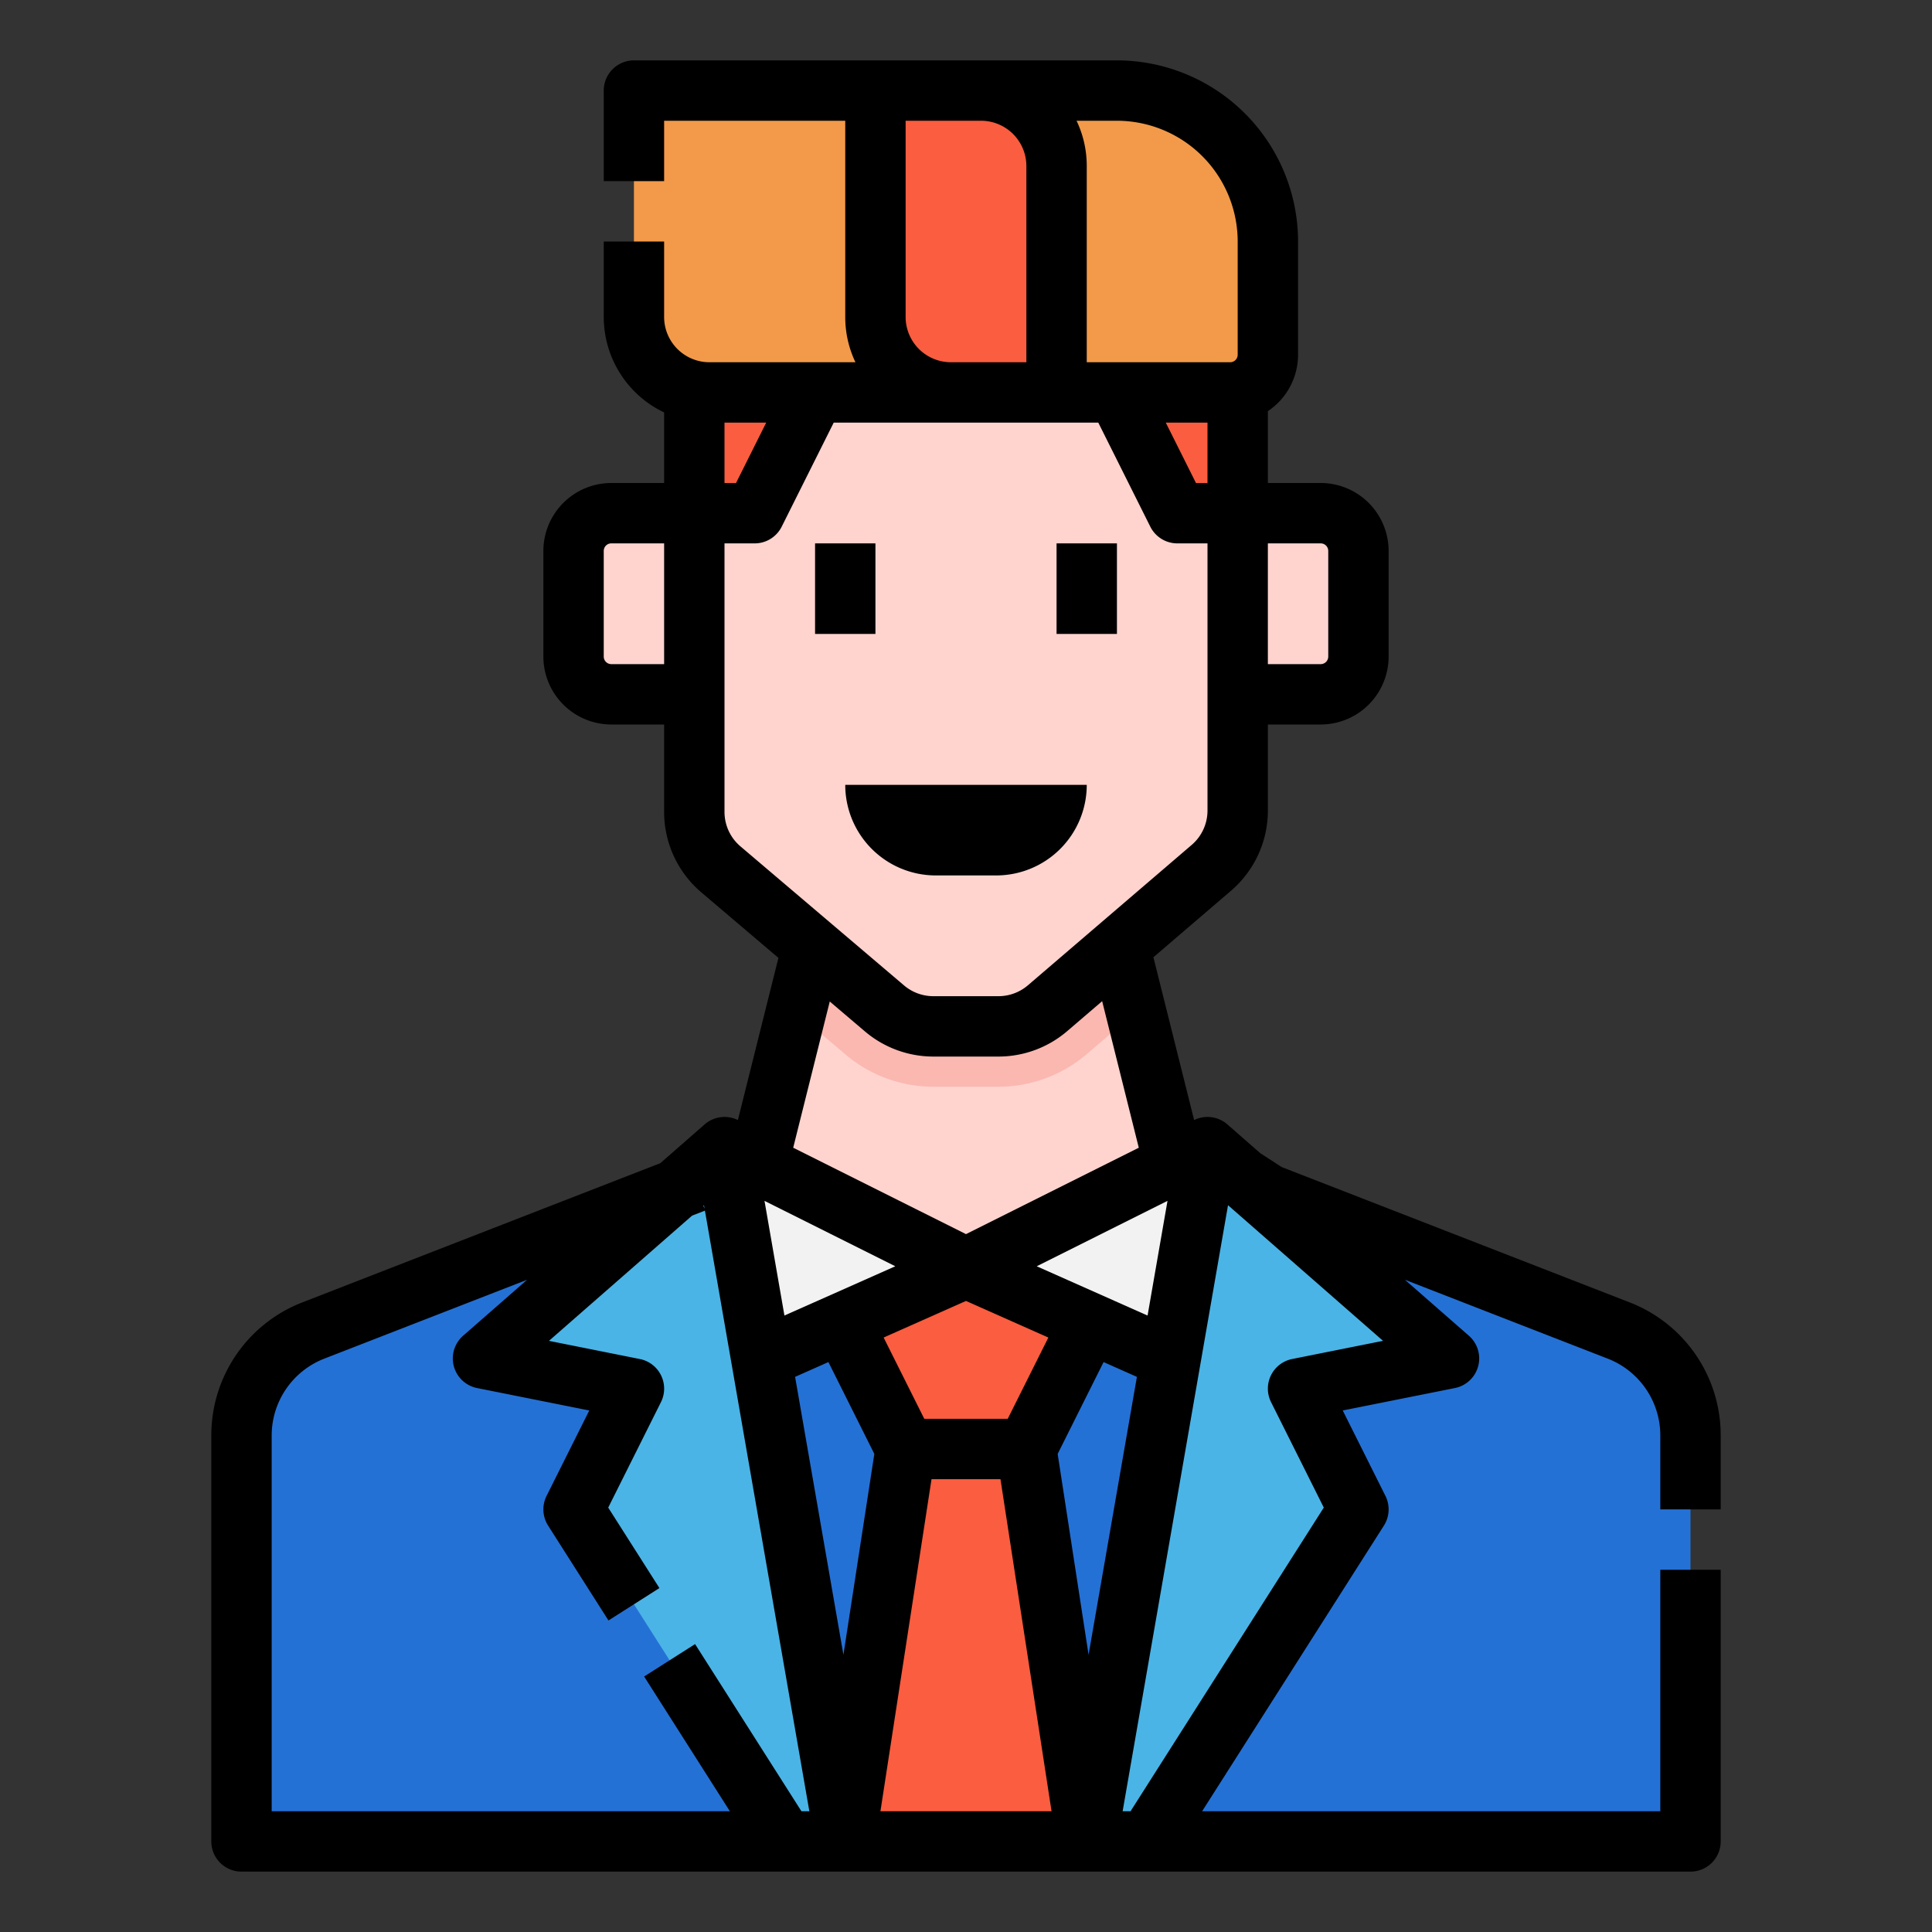
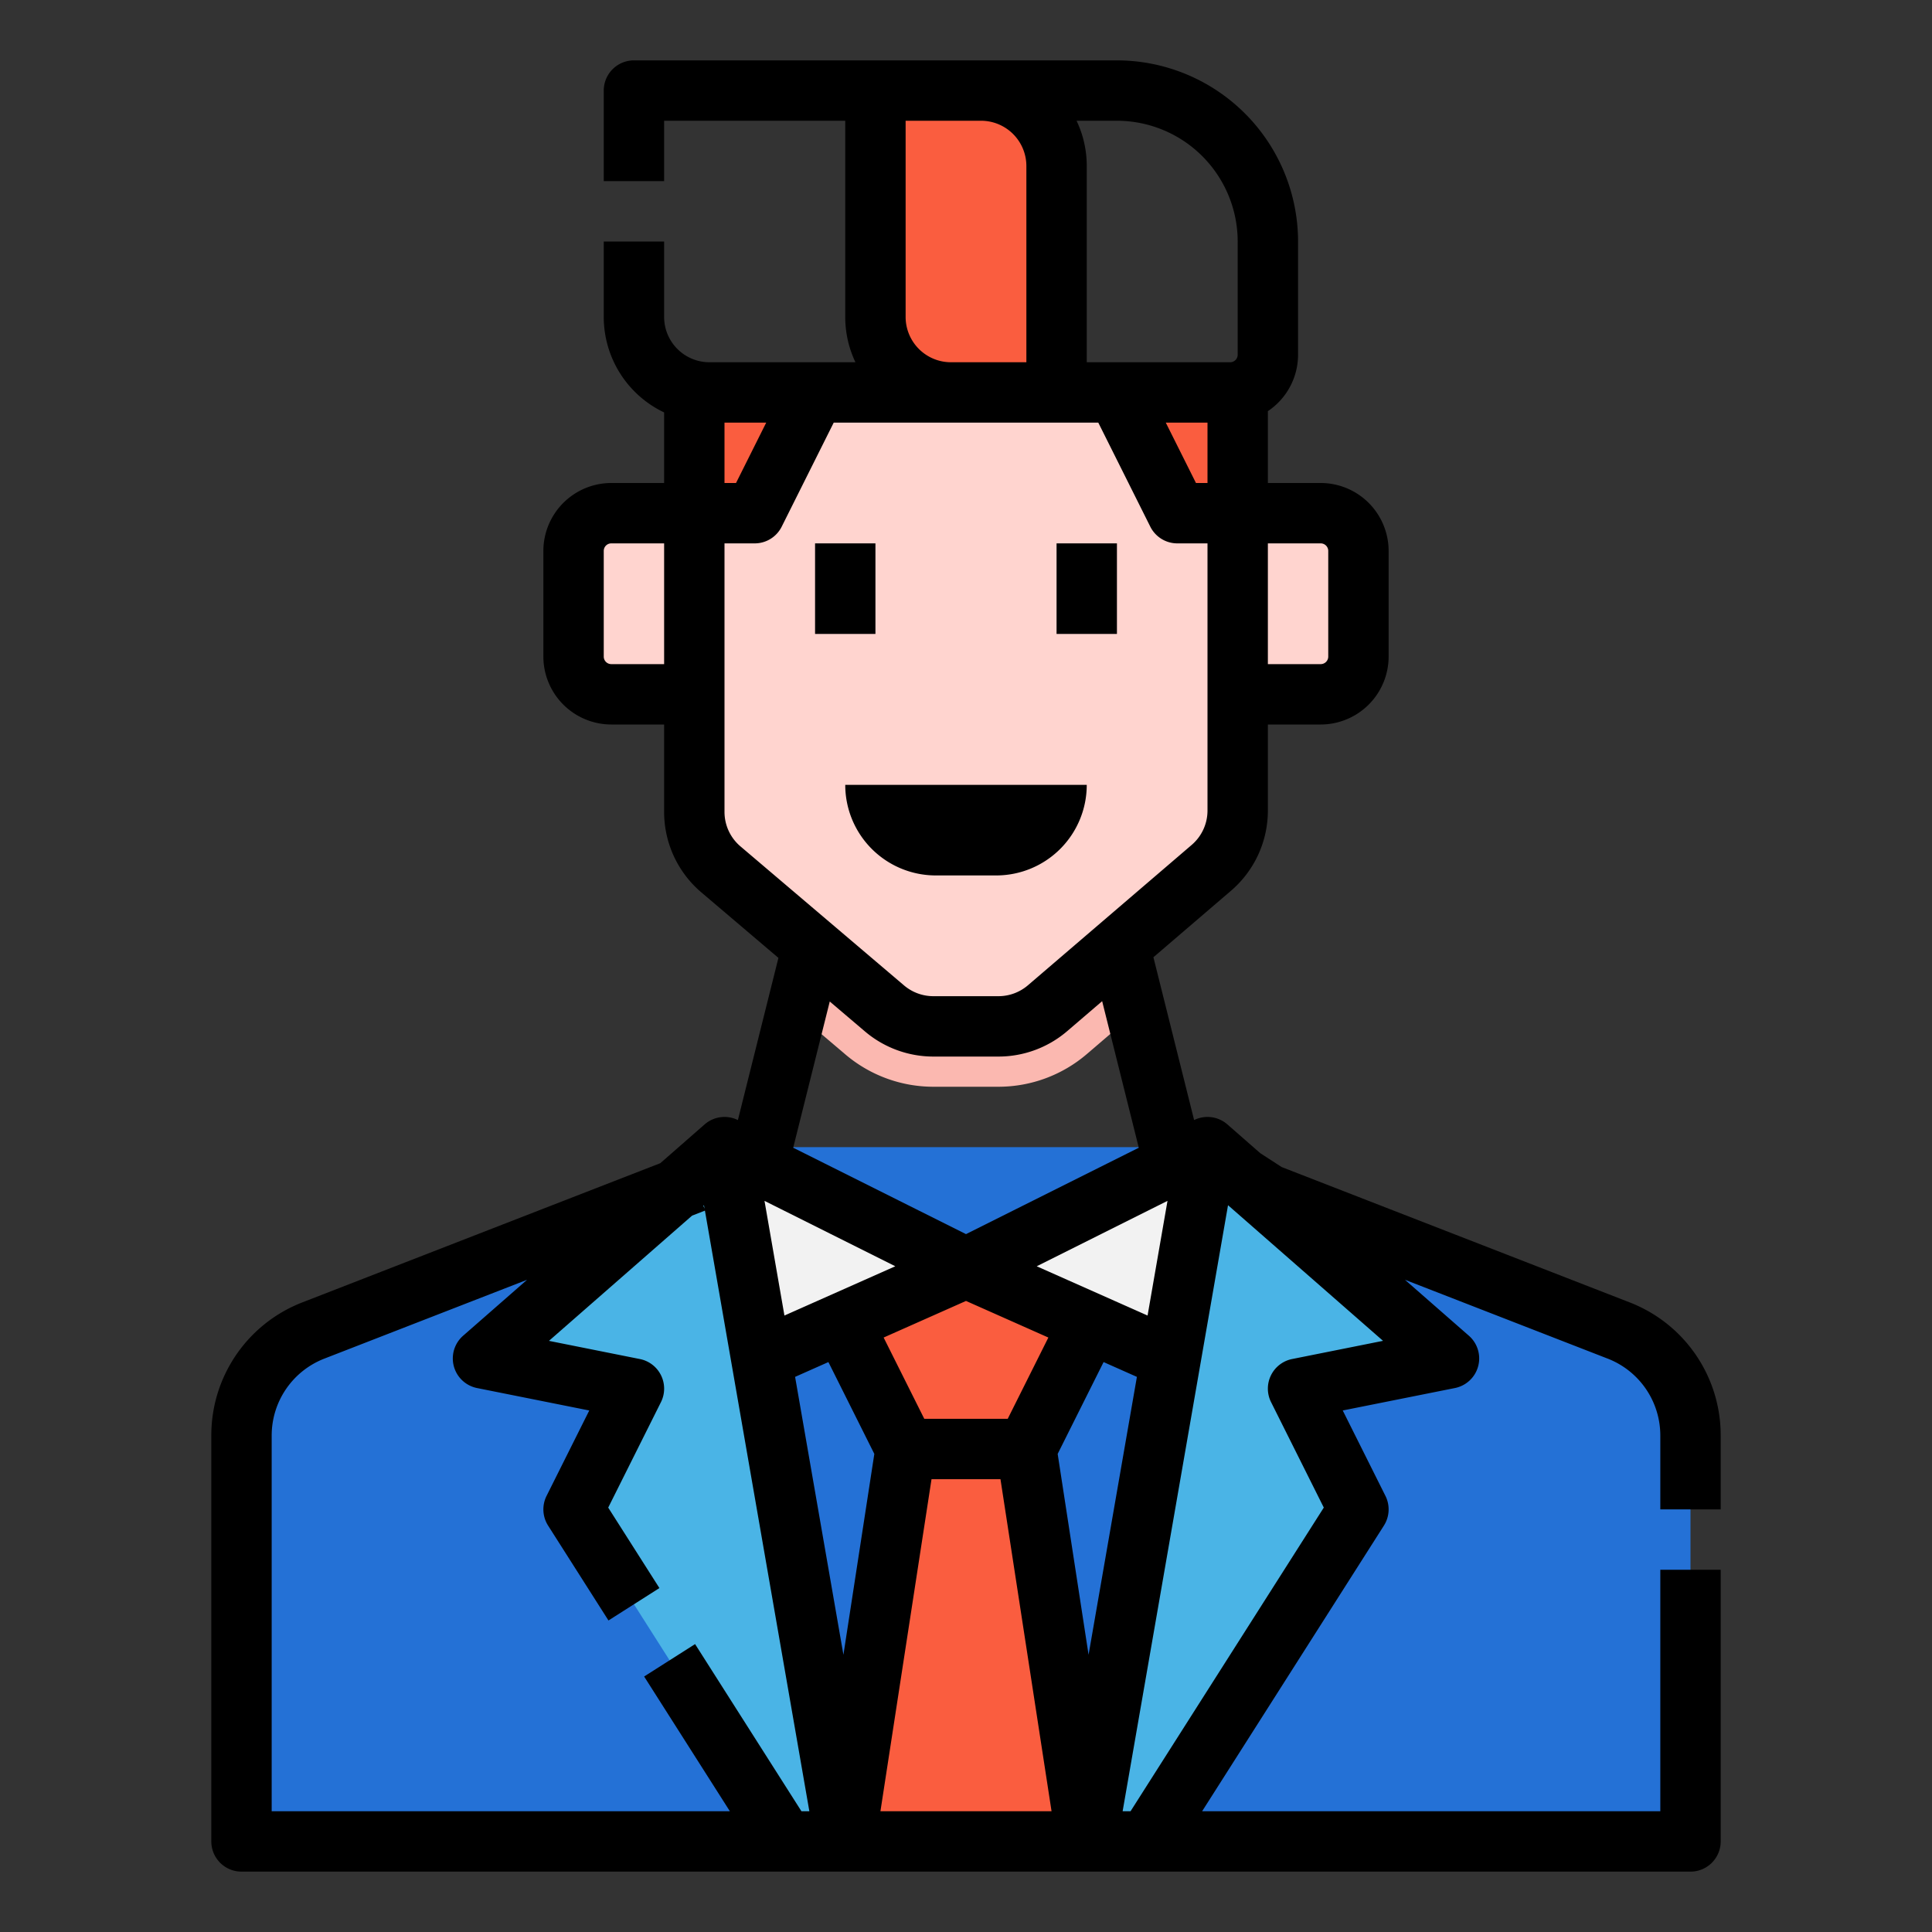
<svg xmlns="http://www.w3.org/2000/svg" id="Filled_stroke_cutting_expand" height="512" viewBox="0 0 512 512" width="512" data-name="Filled stroke cutting expand">
  <rect x="0" y="0" width="512" height="512" fill="#333333" stroke="none" />
  <g>
    <g>
      <g>
        <path d="m64 488v-107.478a30 30 0 0 1 19.127-27.96l124.873-48.562h96l124.873 48.562a30 30 0 0 1 19.127 27.96v107.478z" fill="#2471d6" />
-         <path d="m312 304-56 48-56-48 16-56h80z" fill="#ffd4cf" />
        <path d="m296 248h-80l-5.656 19.8 13.693 11.637a36.04 36.04 0 0 0 23.314 8.563h17.249a36.026 36.026 0 0 0 23.428-8.667l13.593-11.651z" fill="#fbb8b0" />
        <path d="m320 104h-128l-8 16v95.159a20 20 0 0 0 7.048 15.24l43.352 36.841a20 20 0 0 0 12.951 4.76h17.249a20 20 0 0 0 13.015-4.815l43.4-37.2a20 20 0 0 0 6.985-15.185v-94.8z" fill="#ffd4cf" />
        <path d="m192 304 64 32-72 32z" fill="#f2f2f2" />
        <path d="m320 304-64 32 72 32z" fill="#f2f2f2" />
        <path d="m224 352 16 32h32l16-32-32-16z" fill="#fa5d3f" />
        <path d="m224 488 16-104h32l16 104z" fill="#fa5d3f" />
        <g fill="#ffd4cf">
          <path d="m152 136h22a10 10 0 0 1 10 10v28a10 10 0 0 1 -10 10h-22a0 0 0 0 1 0 0v-48a0 0 0 0 1 0 0z" transform="matrix(-1 0 0 -1 336 320)" />
          <path d="m338 136h22a0 0 0 0 1 0 0v48a0 0 0 0 1 0 0h-22a10 10 0 0 1 -10-10v-28a10 10 0 0 1 10-10z" transform="matrix(-1 0 0 -1 688 320)" />
        </g>
      </g>
      <path d="m192 304-64 56 40 8-16 32 56 88h16z" fill="#4ab4e6" />
      <path d="m320 304 64 56-40 8 16 32-56 88h-16z" fill="#4ab4e6" />
      <path d="m184 103v33h16l16-32z" fill="#fa5d3f" />
-       <path d="m326 104h-138a20 20 0 0 1 -20-20v-60h128a40 40 0 0 1 40 40v30a10 10 0 0 1 -10 10z" fill="#f29a49" />
      <path d="m232 24h28a20 20 0 0 1 20 20v60a0 0 0 0 1 0 0h-28a20 20 0 0 1 -20-20v-60a0 0 0 0 1 0 0z" fill="#fa5d3f" />
    </g>
    <path d="m328 136h-16l-16-32h32z" fill="#fa5d3f" />
    <g>
      <path d="m456 400v-19.478a37.763 37.763 0 0 0 -24.228-35.416l-92.109-35.821-5.686-3.685-8.709-7.621a8.009 8.009 0 0 0 -8.815-1.15l-10.787-43.149 20.556-17.619a27.966 27.966 0 0 0 9.778-21.261v-22.8h14a18.021 18.021 0 0 0 18-18v-28a18.021 18.021 0 0 0 -18-18h-14v-19.04a18 18 0 0 0 8-14.96v-30a48.054 48.054 0 0 0 -48-48h-128a8 8 0 0 0 -8 8v24h16v-16h48v52a27.836 27.836 0 0 0 2.7 12h-38.7a12.013 12.013 0 0 1 -12-12v-20h-16v20a28.035 28.035 0 0 0 16 25.3v18.7h-14a18.021 18.021 0 0 0 -18 18v28a18.021 18.021 0 0 0 18 18h14v23.159a27.951 27.951 0 0 0 9.868 21.335l20.423 17.357-10.744 42.978a8.009 8.009 0 0 0 -8.815 1.15l-11.741 10.275-94.763 36.852a37.763 37.763 0 0 0 -24.228 35.416v107.478a8 8 0 0 0 8 8h384a8 8 0 0 0 8-8v-72h-16v64h-121.427l48.176-75.7a8 8 0 0 0 .406-7.873l-11.315-22.636 29.729-5.946a8 8 0 0 0 3.7-13.866l-16.944-14.825 53.65 20.864a21.864 21.864 0 0 1 14.025 20.504v19.478zm-218.74-64.426-29.378 13.057-5.282-30.388zm-17.724 25.387 12.17 24.339-8.189 53.229-12.808-73.645zm14.636-6.5 21.828-9.7 21.828 9.7-10.772 21.539h-22.112zm46.122 30.839 12.17-24.339 8.827 3.923-12.808 73.645zm23.824-36.669-29.378-13.057 34.66-17.331zm15.882-220.631h-3.056l-8-16h11.056zm32 18v28a2 2 0 0 1 -2 2h-14v-32h14a2 2 0 0 1 2 2zm-24-82v30a2 2 0 0 1 -2 2h-38v-52a27.836 27.836 0 0 0 -2.7-12h10.7a32.036 32.036 0 0 1 32 32zm-88 20v-52h20a12.013 12.013 0 0 1 12 12v52h-20a12.013 12.013 0 0 1 -12-12zm-48 28h11.056l-8 16h-3.056zm-30 64a2 2 0 0 1 -2-2v-28a2 2 0 0 1 2-2h14v32zm30 39.159v-71.159h8a8 8 0 0 0 7.155-4.422l13.789-27.578h70.112l13.789 27.578a8 8 0 0 0 7.155 4.422h8v70.8a11.984 11.984 0 0 1 -4.19 9.111l-43.4 37.2a12.008 12.008 0 0 1 -7.81 2.889h-17.249a12.011 12.011 0 0 1 -7.772-2.856l-43.35-36.844a11.976 11.976 0 0 1 -4.229-9.141zm37.218 58.177a28.029 28.029 0 0 0 18.133 6.664h17.249a28.016 28.016 0 0 0 18.221-6.741l9.261-7.938 9.71 38.838-45.792 22.897-45.794-22.9 9.687-38.748zm-42.5 46.989-.312-.8.15-.131zm25.674 159.675-28.189-44.3-13.5 8.59 22.724 35.71h-121.427v-99.478a21.864 21.864 0 0 1 14.026-20.5l53.649-20.863-16.943 14.824a8 8 0 0 0 3.7 13.866l29.729 5.946-11.315 22.631a8 8 0 0 0 .406 7.873l16 25.143 13.5-8.59-13.568-21.322 13.974-27.948a8 8 0 0 0 -5.586-11.423l-24.091-4.818 37.932-33.19 3.4-1.321 27.675 159.17zm20.933 0 13.538-88h18.274l13.538 88zm109.106-119.845a8 8 0 0 0 -5.586 11.423l13.974 27.948-51.211 80.474h-2.1l27.931-160.607 41.079 35.944z" />
      <path d="m280 144h16v24h-16z" />
      <path d="m216 144h16v24h-16z" />
      <path d="m264 232a24 24 0 0 0 24-24h-64a24 24 0 0 0 24 24z" />
    </g>
  </g>
</svg>